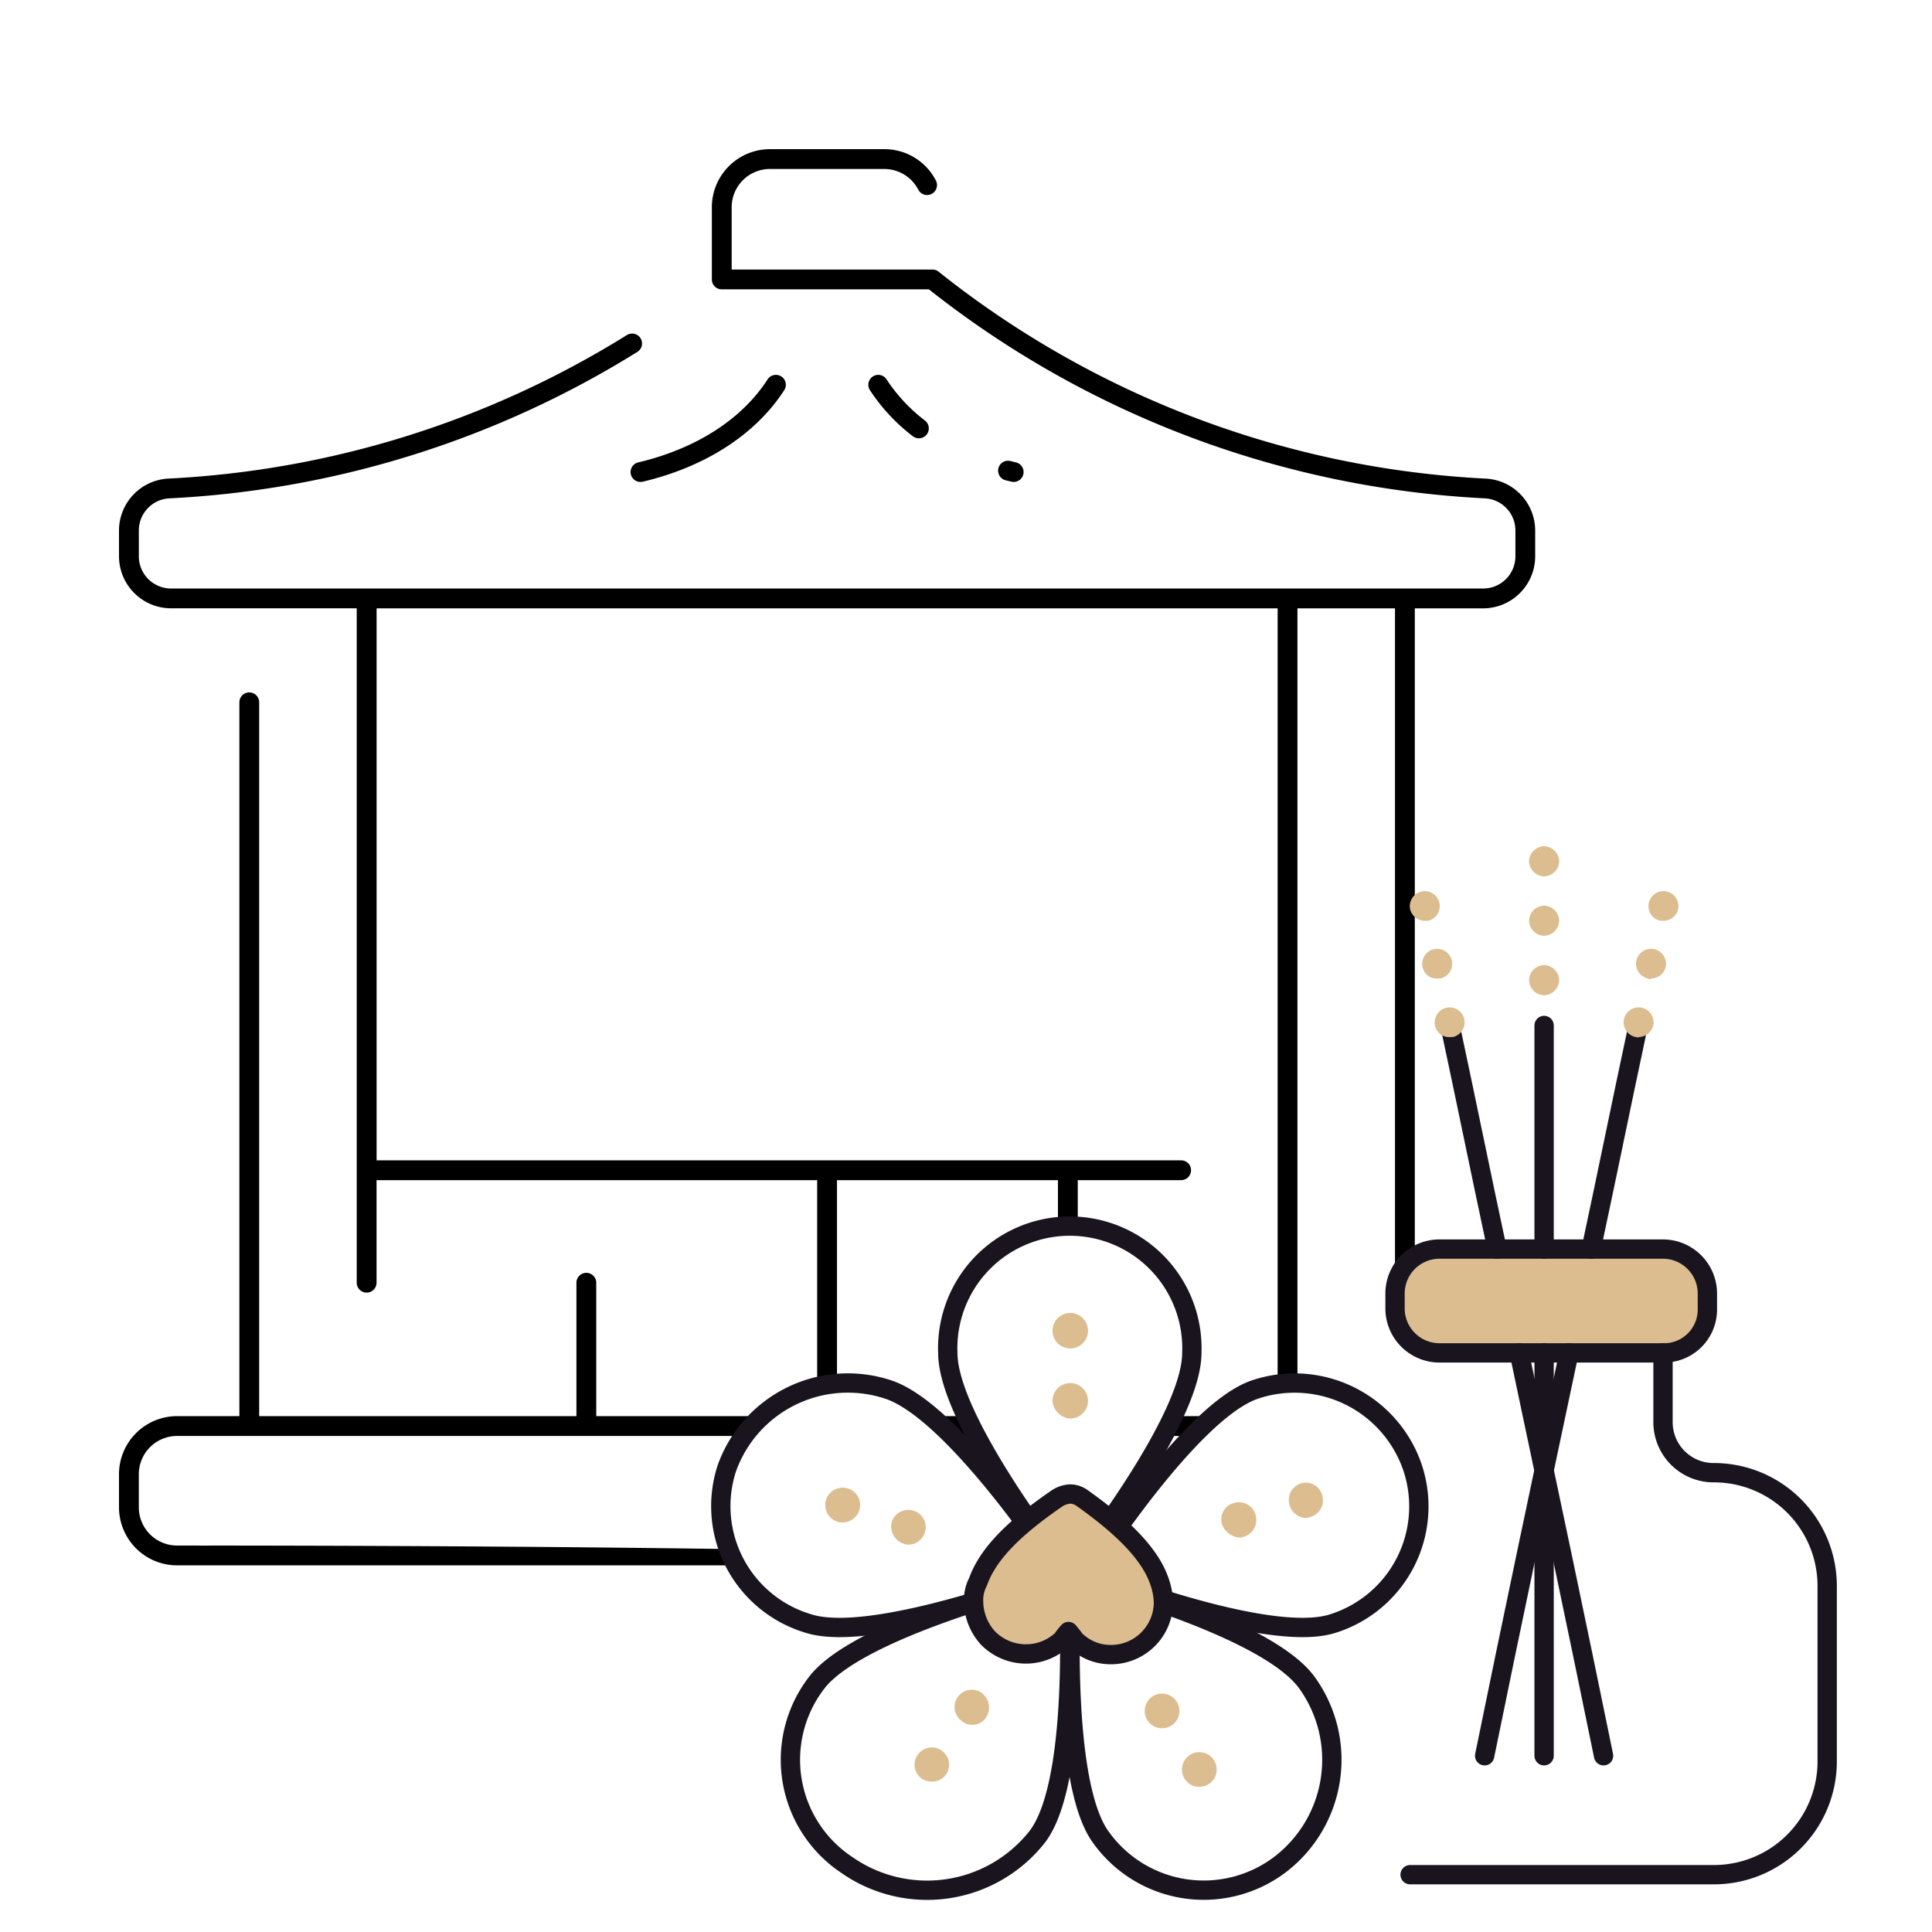
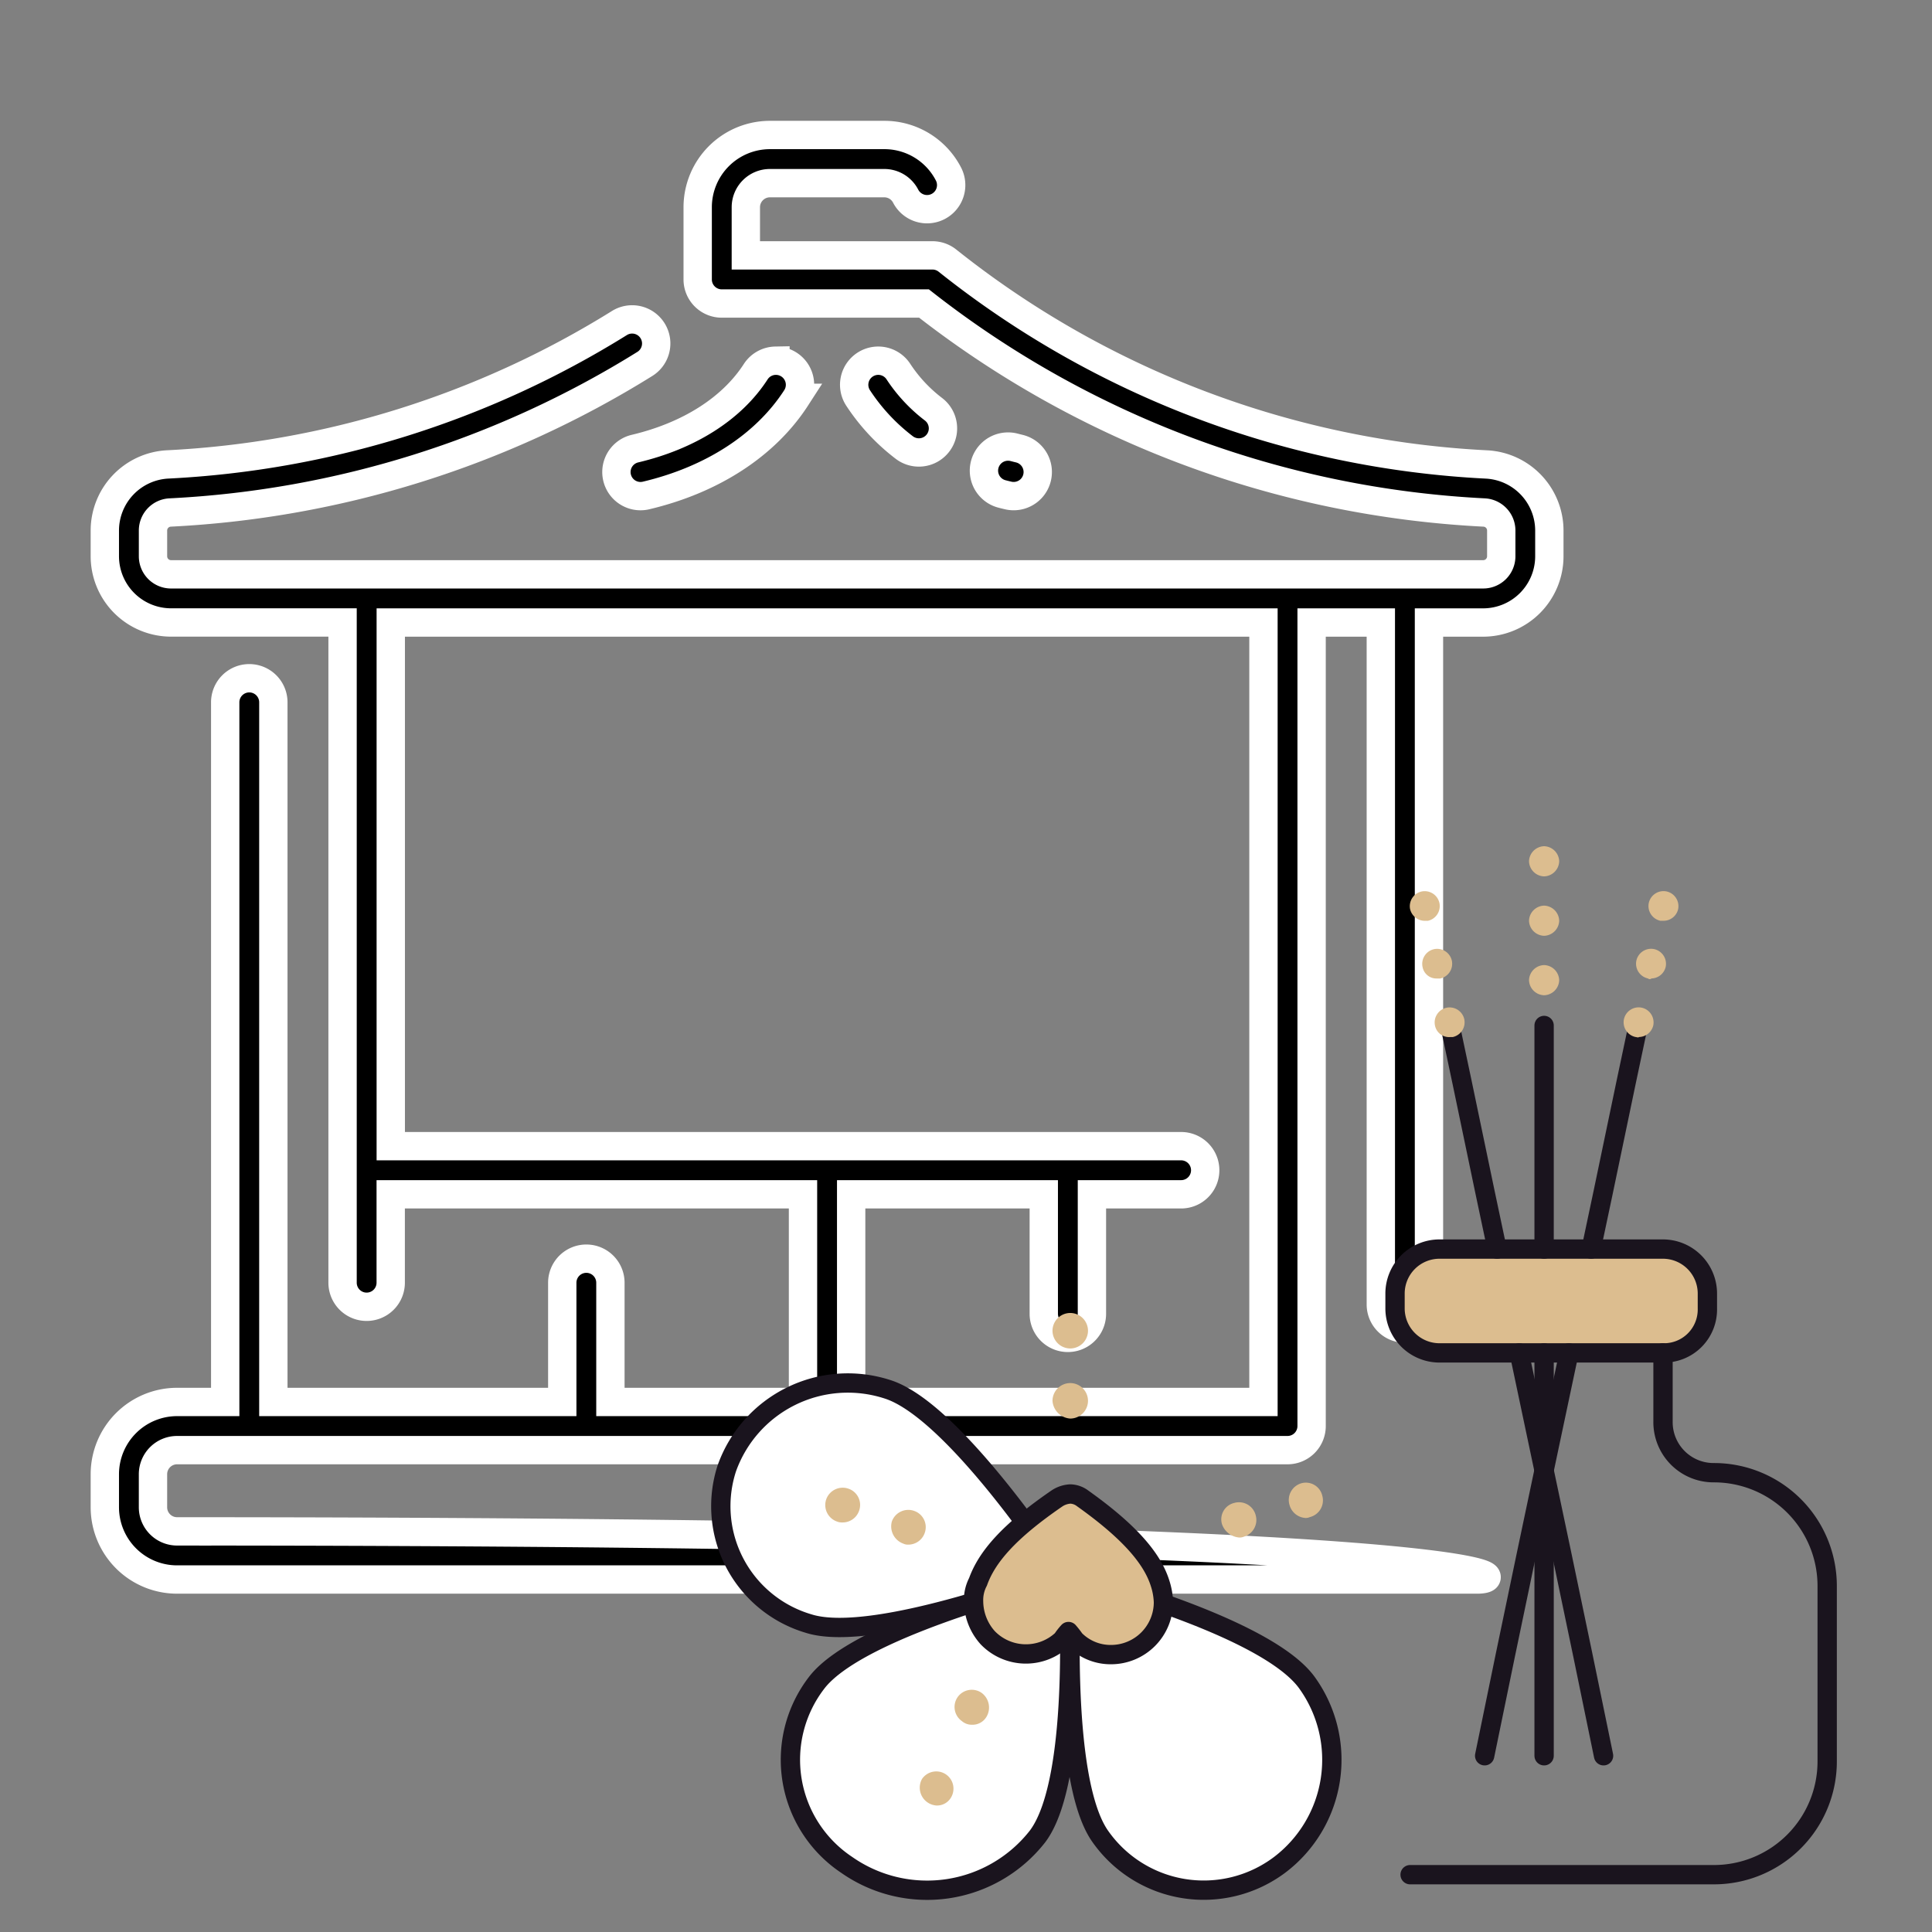
<svg xmlns="http://www.w3.org/2000/svg" width="150" height="150" viewBox="0 0 150 150">
  <rect x="0" y="0" width="150" height="150" fill="#808080" stroke="none" />
  <defs>
    <clipPath id="clip-Icon-servizi-aggiuntivi">
      <rect width="150" height="150" />
    </clipPath>
  </defs>
  <g id="Icon-servizi-aggiuntivi" clip-path="url(#clip-Icon-servizi-aggiuntivi)">
-     <rect width="150" height="150" fill="#fff" />
    <path id="icons8-gazebo" d="M51.637,0a5.614,5.614,0,0,0-5.608,5.608v5.608A1.869,1.869,0,0,0,47.9,13.084H63.6a76.806,76.806,0,0,0,43.5,16.226,1.4,1.4,0,0,1,1.318,1.4v2a1.4,1.4,0,0,1-1.4,1.4H5.14a1.4,1.4,0,0,1-1.4-1.4v-2a1.4,1.4,0,0,1,1.318-1.4A76.948,76.948,0,0,0,41.935,17.769a1.869,1.869,0,0,0-1.99-3.165A73.256,73.256,0,0,1,4.836,25.579,5.144,5.144,0,0,0,0,30.708v2a5.146,5.146,0,0,0,5.14,5.14H18.458v51.26a1.869,1.869,0,1,0,3.738,0V82.245h32.01V98.367H39.253V89.111a1.869,1.869,0,0,0-3.738,0v9.256H13.084V44.047a1.869,1.869,0,1,0-3.738,0v54.32H5.608A5.614,5.614,0,0,0,0,103.975v2.57a5.614,5.614,0,0,0,5.608,5.608H106.545c3.092,0,1.031-3.738-100.937-3.738a1.871,1.871,0,0,1-1.869-1.869v-2.57a1.871,1.871,0,0,1,1.869-1.869H91.825a1.869,1.869,0,0,0,1.869-1.869V37.851h5.374V90.8a1.869,1.869,0,1,0,3.738,0V37.851h4.206a5.146,5.146,0,0,0,5.14-5.14v-2a5.144,5.144,0,0,0-4.836-5.129A73.021,73.021,0,0,1,65.428,9.76a1.869,1.869,0,0,0-1.174-.414H49.768V5.608a1.871,1.871,0,0,1,1.869-1.869h8.879A1.866,1.866,0,0,1,62.177,4.75,1.869,1.869,0,0,0,65.5,3.029,5.591,5.591,0,0,0,60.516,0Zm8.448,17.524a1.87,1.87,0,0,0-1.607,2.884,15.569,15.569,0,0,0,3.582,3.85A1.869,1.869,0,0,0,64.347,21.3a11.846,11.846,0,0,1-2.729-2.922A1.867,1.867,0,0,0,60.085,17.524Zm-8.018,0a1.867,1.867,0,0,0-1.533.855c-1.846,2.857-5.175,4.978-9.375,5.971a1.869,1.869,0,0,0,.861,3.638c5.143-1.217,9.282-3.909,11.654-7.58a1.869,1.869,0,0,0-1.607-2.883Zm17.965,6.669a1.869,1.869,0,0,0-.374,3.677q.236.061.474.117a1.869,1.869,0,0,0,.861-3.638q-.2-.048-.4-.1A1.868,1.868,0,0,0,70.032,24.193ZM22.2,37.851H89.956V98.367H57.945V82.245H72.9v9.278a1.869,1.869,0,0,0,3.738,0V82.245h6.926a1.869,1.869,0,1,0,0-3.738H22.2Z" transform="translate(8.139 10.481)" stroke="#fff" stroke-width="2.2" />
    <g id="icon-allestimenti" transform="translate(53.057 64)">
      <path id="Tracciato_71758" data-name="Tracciato 71758" d="M60.686,92.236C57.448,87.689,42.429,83.9,42.429,83.9s-1.033,15.708,2.2,20.255a9.814,9.814,0,0,0,13.917,2.2A10.232,10.232,0,0,0,60.686,92.236Z" transform="translate(-12.254 -25.568)" fill="#fff" stroke="#1a141e" stroke-linecap="round" stroke-linejoin="round" stroke-miterlimit="10" stroke-width="1.5" />
-       <path id="Tracciato_71759" data-name="Tracciato 71759" d="M47.446,54.352c0,5.443-9.507,17.293-9.507,17.293S28.5,59.795,28.5,54.352a9.48,9.48,0,1,1,18.946,0Z" transform="translate(-7.97 -13.313)" fill="#fff" stroke="#1a141e" stroke-linecap="round" stroke-linejoin="round" stroke-miterlimit="10" stroke-width="1.5" />
-       <path id="Tracciato_71760" data-name="Tracciato 71760" d="M57.29,62.683c-5.1,1.653-13.09,14.261-13.09,14.261s13.986,5.58,19.084,3.927a9.532,9.532,0,0,0,6.2-12.057A9.67,9.67,0,0,0,57.29,62.683Z" transform="translate(-12.854 -18.82)" fill="#fff" stroke="#1a141e" stroke-linecap="round" stroke-linejoin="round" stroke-miterlimit="10" stroke-width="1.5" />
      <path id="Tracciato_71761" data-name="Tracciato 71761" d="M15.845,62.683c5.236,1.653,13.435,14.261,13.435,14.261s-14.4,5.58-19.566,3.927A9.5,9.5,0,0,1,3.375,68.815,9.972,9.972,0,0,1,15.845,62.683Z" transform="translate(0 -18.82)" fill="#fff" stroke="#1a141e" stroke-linecap="round" stroke-linejoin="round" stroke-miterlimit="10" stroke-width="1.5" />
      <path id="Tracciato_71762" data-name="Tracciato 71762" d="M12.782,92.236c3.445-4.547,19.5-8.336,19.5-8.336s1.1,15.708-2.342,20.255a10.882,10.882,0,0,1-14.812,2.2A9.8,9.8,0,0,1,12.782,92.236Z" transform="translate(-2.449 -25.568)" fill="#fff" stroke="#1a141e" stroke-linecap="round" stroke-linejoin="round" stroke-miterlimit="10" stroke-width="1.5" />
      <path id="Tracciato_71763" data-name="Tracciato 71763" d="M99.706,55.161H82.345A3.455,3.455,0,0,1,78.9,51.716V50.545A3.455,3.455,0,0,1,82.345,47.1H99.706a3.455,3.455,0,0,1,3.445,3.445v1.171A3.369,3.369,0,0,1,99.706,55.161Z" transform="translate(-23.647 -14.122)" fill="#dcbd8f" stroke="#1a141e" stroke-linecap="round" stroke-linejoin="round" stroke-miterlimit="10" stroke-width="1.5" />
      <path id="Tracciato_71764" data-name="Tracciato 71764" d="M100.235,58.8v5.374a3.925,3.925,0,0,0,3.927,3.927,8.792,8.792,0,0,1,8.819,8.819V90.492a8.792,8.792,0,0,1-8.819,8.819H80.6" transform="translate(-24.176 -17.761)" fill="none" stroke="#1a141e" stroke-linecap="round" stroke-linejoin="round" stroke-miterlimit="10" stroke-width="1.5" />
      <path id="Tracciato_71765" data-name="Tracciato 71765" d="M95.7,58.8V90.078" transform="translate(-28.873 -17.761)" fill="none" stroke="#1a141e" stroke-linecap="round" stroke-linejoin="round" stroke-miterlimit="10" stroke-width="1.5" />
      <path id="Tracciato_71766" data-name="Tracciato 71766" d="M95.7,21.9V39.262" transform="translate(-28.873 -6.283)" fill="none" stroke="#1a141e" stroke-linecap="round" stroke-linejoin="round" stroke-miterlimit="10" stroke-width="1.5" />
      <path id="Tracciato_71767" data-name="Tracciato 71767" d="M94,12.1a1.207,1.207,0,0,1,1.171-1.171h0A1.207,1.207,0,0,1,96.342,12.1h0a1.207,1.207,0,0,1-1.171,1.171h0A1.207,1.207,0,0,1,94,12.1Zm0-4.616a1.207,1.207,0,0,1,1.171-1.171h0a1.207,1.207,0,0,1,1.171,1.171h0a1.207,1.207,0,0,1-1.171,1.171h0A1.207,1.207,0,0,1,94,7.487Zm0-4.616A1.207,1.207,0,0,1,95.171,1.7h0a1.207,1.207,0,0,1,1.171,1.171h0a1.207,1.207,0,0,1-1.171,1.171h0A1.207,1.207,0,0,1,94,2.871Z" transform="translate(-28.344)" fill="#dcbd8f" />
      <path id="Tracciato_71768" data-name="Tracciato 71768" d="M95.545,58.8C93.34,69.2,91.136,79.606,89,90.078" transform="translate(-26.789 -17.761)" fill="none" stroke="#1a141e" stroke-linecap="round" stroke-linejoin="round" stroke-miterlimit="10" stroke-width="1.5" />
      <path id="Tracciato_71769" data-name="Tracciato 71769" d="M104.651,21.9c-1.24,5.787-2.411,11.574-3.651,17.362" transform="translate(-30.521 -6.283)" fill="none" stroke="#1a141e" stroke-linecap="round" stroke-linejoin="round" stroke-miterlimit="10" stroke-width="1.5" />
      <path id="Tracciato_71770" data-name="Tracciato 71770" d="M105.584,18.087a1.171,1.171,0,0,1-.9-1.378h0a1.171,1.171,0,0,1,1.378-.9h0a1.171,1.171,0,0,1,.9,1.378h0a1.162,1.162,0,0,1-1.1.9h0C105.79,18.156,105.653,18.087,105.584,18.087Zm.965-4.547a1.171,1.171,0,0,1-.9-1.378h0a1.171,1.171,0,0,1,1.378-.9h0a1.171,1.171,0,0,1,.9,1.378h0a1.162,1.162,0,0,1-1.1.9h0A.21.21,0,0,1,106.548,13.54Zm.965-4.478a1.171,1.171,0,0,1-.9-1.378h0a1.171,1.171,0,0,1,1.378-.9h0a1.171,1.171,0,0,1,.9,1.378h0a1.162,1.162,0,0,1-1.1.9h-.276Z" transform="translate(-31.66 -1.574)" fill="#dcbd8f" />
      <path id="Tracciato_71771" data-name="Tracciato 71771" d="M92.9,58.8c2.2,10.4,4.409,20.806,6.545,31.278" transform="translate(-28.002 -17.761)" fill="none" stroke="#1a141e" stroke-linecap="round" stroke-linejoin="round" stroke-miterlimit="10" stroke-width="1.5" />
      <path id="Tracciato_71772" data-name="Tracciato 71772" d="M85.1,21.9c1.24,5.787,2.411,11.574,3.651,17.362" transform="translate(-25.576 -6.283)" fill="none" stroke="#1a141e" stroke-linecap="round" stroke-linejoin="round" stroke-miterlimit="10" stroke-width="1.5" />
      <path id="Tracciato_71773" data-name="Tracciato 71773" d="M82.517,17.191h0a1.171,1.171,0,0,1,.9-1.378h0a1.171,1.171,0,0,1,1.378.9h0a1.171,1.171,0,0,1-.9,1.378h-.207A1.113,1.113,0,0,1,82.517,17.191Zm-.965-4.547a1.171,1.171,0,0,1,.9-1.378h0a1.171,1.171,0,0,1,1.378.9h0a1.171,1.171,0,0,1-.9,1.378h-.276A1.091,1.091,0,0,1,81.553,12.644Zm-.965-4.478h0a1.171,1.171,0,0,1,.9-1.378h0a1.171,1.171,0,0,1,1.378.9h0a1.171,1.171,0,0,1-.9,1.378h-.207A1.181,1.181,0,0,1,80.588,8.166Z" transform="translate(-24.164 -1.574)" fill="#dcbd8f" />
      <path id="Tracciato_71774" data-name="Tracciato 71774" d="M40.3,63.578A1.382,1.382,0,0,1,41.678,62.2h0a1.382,1.382,0,0,1,1.378,1.378h0a1.382,1.382,0,0,1-1.378,1.378h0A1.48,1.48,0,0,1,40.3,63.578Z" transform="translate(-11.641 -18.819)" fill="#dcbd8f" />
      <path id="Tracciato_71775" data-name="Tracciato 71775" d="M40.3,55.678A1.382,1.382,0,0,1,41.678,54.3h0a1.382,1.382,0,0,1,1.378,1.378h0a1.382,1.382,0,0,1-1.378,1.378h0A1.382,1.382,0,0,1,40.3,55.678Z" transform="translate(-11.641 -16.361)" fill="#dcbd8f" />
      <path id="Tracciato_71776" data-name="Tracciato 71776" d="M59.376,77.33a1.308,1.308,0,0,1,.965-1.653h0a1.336,1.336,0,0,1,1.653.965h0a1.349,1.349,0,0,1-.9,1.653h0a.874.874,0,0,1-.413.069h0A1.555,1.555,0,0,1,59.376,77.33Z" transform="translate(-17.558 -22.994)" fill="#dcbd8f" />
      <path id="Tracciato_71777" data-name="Tracciato 71777" d="M66.976,75.13a1.349,1.349,0,0,1,.9-1.653h0a1.308,1.308,0,0,1,1.653.965h0a1.336,1.336,0,0,1-.965,1.653h0a.749.749,0,0,1-.344.069h0A1.373,1.373,0,0,1,66.976,75.13Z" transform="translate(-19.922 -22.309)" fill="#dcbd8f" />
-       <path id="Tracciato_71778" data-name="Tracciato 71778" d="M55.1,105.863a1.346,1.346,0,0,1,.413-1.86h0a1.346,1.346,0,0,1,1.86.413h0a1.346,1.346,0,0,1-.413,1.86h0a1.389,1.389,0,0,1-.758.207h0A1.324,1.324,0,0,1,55.1,105.863Z" transform="translate(-16.178 -31.754)" fill="#dcbd8f" />
-       <path id="Tracciato_71779" data-name="Tracciato 71779" d="M50.9,99.263a1.346,1.346,0,0,1,.413-1.86h0a1.346,1.346,0,0,1,1.86.413h0a1.346,1.346,0,0,1-.413,1.86h0a1.389,1.389,0,0,1-.758.207h0A1.324,1.324,0,0,1,50.9,99.263Z" transform="translate(-14.872 -29.702)" fill="#dcbd8f" />
-       <path id="Tracciato_71780" data-name="Tracciato 71780" d="M25.338,105.7a1.33,1.33,0,0,1-.344-1.86h0a1.341,1.341,0,0,1,1.86-.344h0a1.341,1.341,0,0,1,.344,1.86h0a1.253,1.253,0,0,1-1.1.551h0A1.389,1.389,0,0,1,25.338,105.7Z" transform="translate(-6.806 -31.589)" fill="#dcbd8f" />
+       <path id="Tracciato_71780" data-name="Tracciato 71780" d="M25.338,105.7h0a1.341,1.341,0,0,1,1.86-.344h0a1.341,1.341,0,0,1,.344,1.86h0a1.253,1.253,0,0,1-1.1.551h0A1.389,1.389,0,0,1,25.338,105.7Z" transform="translate(-6.806 -31.589)" fill="#dcbd8f" />
      <path id="Tracciato_71781" data-name="Tracciato 71781" d="M29.838,99.2a1.341,1.341,0,0,1-.344-1.86h0a1.341,1.341,0,0,1,1.86-.344h0a1.412,1.412,0,0,1,.344,1.929h0a1.253,1.253,0,0,1-1.1.551h0A1.148,1.148,0,0,1,29.838,99.2Z" transform="translate(-8.206 -29.568)" fill="#dcbd8f" />
      <path id="Tracciato_71782" data-name="Tracciato 71782" d="M23.072,79.11h0a1.426,1.426,0,0,1-.9-1.722h0a1.357,1.357,0,0,1,1.722-.827h0a1.331,1.331,0,0,1,.827,1.722h0a1.347,1.347,0,0,1-1.309.9h0A.749.749,0,0,1,23.072,79.11Z" transform="translate(-5.986 -23.259)" fill="#dcbd8f" />
      <path id="Tracciato_71783" data-name="Tracciato 71783" d="M15.588,76.61h0a1.357,1.357,0,0,1-.827-1.722h0a1.357,1.357,0,0,1,1.722-.827h0a1.331,1.331,0,0,1,.827,1.722h0a1.347,1.347,0,0,1-1.309.9h0A1.024,1.024,0,0,1,15.588,76.61Z" transform="translate(-3.67 -22.481)" fill="#dcbd8f" />
      <path id="Path_10787" d="M38.772,85.379a4.859,4.859,0,0,0-.482.62,4.118,4.118,0,0,1-5.787-.138,4.269,4.269,0,0,1-1.1-2.825,3.045,3.045,0,0,1,.344-1.516c.689-1.929,2.411-3.927,6.132-6.476A2.05,2.05,0,0,1,38.91,74.7h0a1.646,1.646,0,0,1,.965.344c3.583,2.549,5.374,4.616,5.994,6.545a5.375,5.375,0,0,1,.276,1.516,4.072,4.072,0,0,1-4.065,4.065A3.9,3.9,0,0,1,39.254,86a6.674,6.674,0,0,0-.482-.62" transform="translate(-8.872 -22.707)" fill="#dcbd8f" stroke="#1a141e" stroke-linecap="round" stroke-linejoin="round" stroke-width="1.5" />
    </g>
  </g>
</svg>